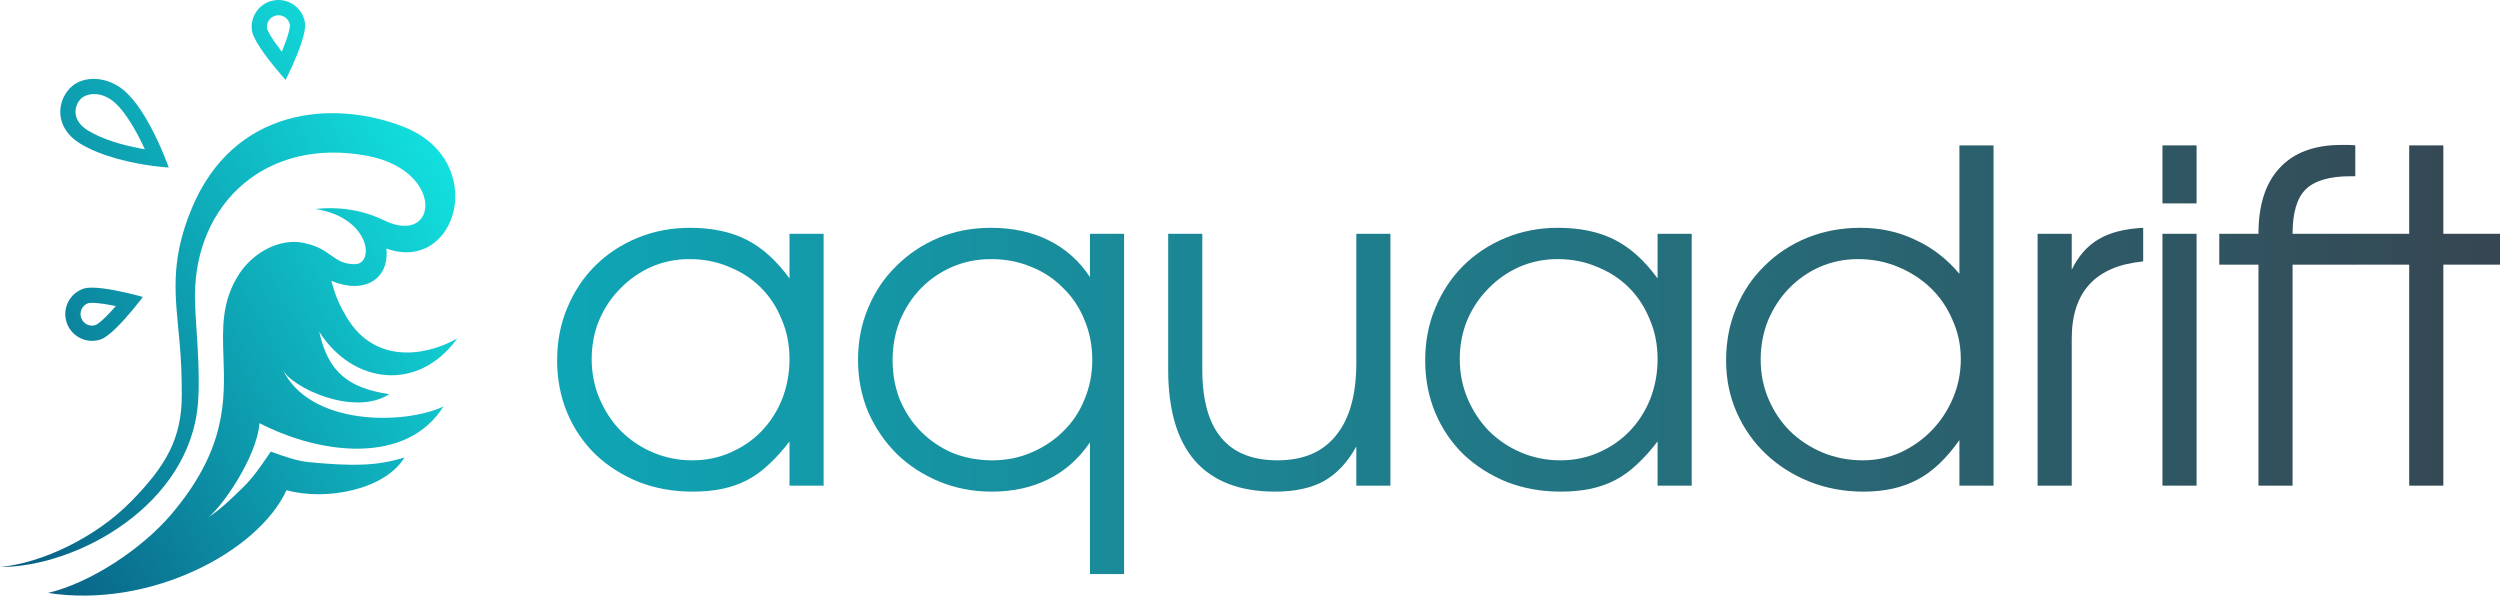
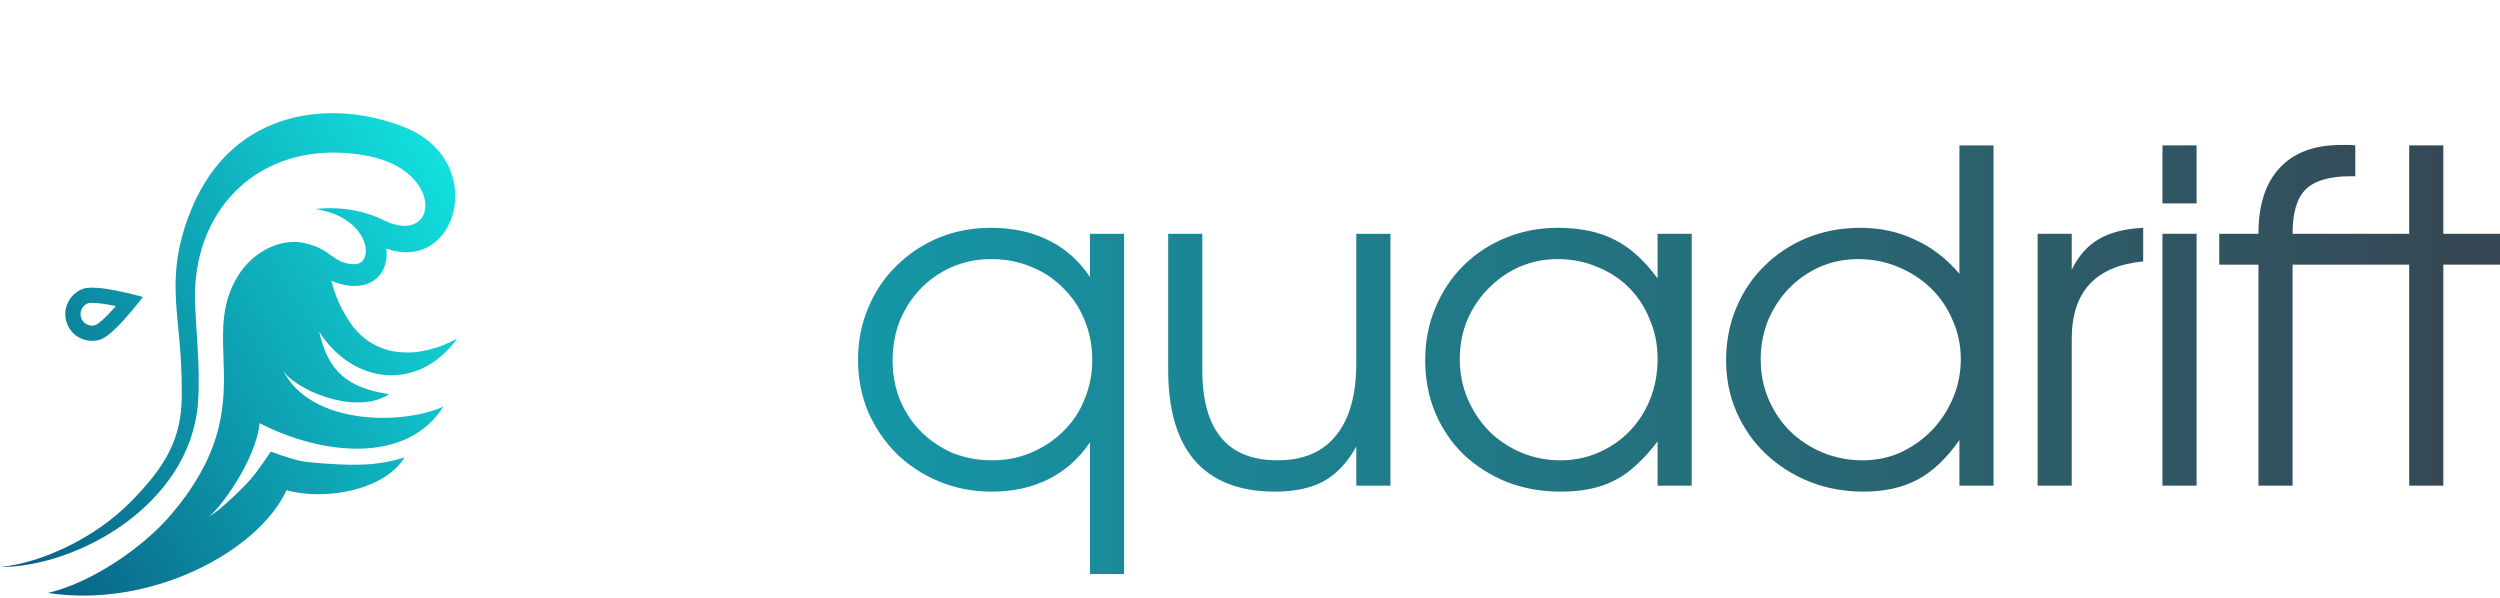
<svg xmlns="http://www.w3.org/2000/svg" width="188" height="45" viewBox="0 0 188 45" fill="none">
-   <path d="M41.895 27.103C41.895 25.671 42.149 24.356 42.657 23.155C43.166 21.932 43.859 20.882 44.738 20.005C45.639 19.104 46.703 18.4 47.928 17.892C49.153 17.385 50.471 17.131 51.881 17.131C53.545 17.131 54.967 17.431 56.146 18.031C57.325 18.631 58.399 19.601 59.37 20.939V17.581H61.936V36.521H59.37V33.197C58.862 33.866 58.342 34.443 57.81 34.928C57.301 35.413 56.758 35.805 56.18 36.105C55.602 36.405 54.978 36.624 54.308 36.763C53.638 36.901 52.898 36.971 52.089 36.971C50.632 36.971 49.28 36.728 48.032 36.244C46.784 35.736 45.697 35.043 44.773 34.166C43.871 33.289 43.166 32.25 42.657 31.05C42.149 29.826 41.895 28.511 41.895 27.103ZM44.495 26.999C44.495 28.061 44.692 29.053 45.085 29.977C45.477 30.9 46.009 31.708 46.68 32.4C47.373 33.093 48.182 33.635 49.107 34.028C50.031 34.42 51.014 34.616 52.054 34.616C53.094 34.616 54.054 34.42 54.932 34.028C55.834 33.635 56.608 33.104 57.255 32.435C57.926 31.742 58.446 30.934 58.816 30.011C59.185 29.065 59.37 28.061 59.37 26.999C59.37 25.914 59.174 24.921 58.781 24.021C58.411 23.098 57.891 22.301 57.221 21.632C56.55 20.962 55.753 20.443 54.828 20.074C53.926 19.681 52.932 19.485 51.846 19.485C50.829 19.485 49.87 19.681 48.968 20.074C48.09 20.466 47.315 21.009 46.645 21.701C45.974 22.37 45.443 23.167 45.05 24.09C44.68 24.991 44.495 25.96 44.495 26.999Z" fill="url(#paint0_linear_367_956)" />
  <path d="M81.965 33.266C81.132 34.489 80.092 35.413 78.844 36.036C77.596 36.659 76.174 36.971 74.579 36.971C73.169 36.971 71.851 36.717 70.626 36.209C69.401 35.701 68.338 35.009 67.436 34.131C66.535 33.231 65.818 32.181 65.286 30.981C64.778 29.757 64.523 28.453 64.523 27.068C64.523 25.66 64.778 24.356 65.286 23.155C65.795 21.932 66.5 20.882 67.401 20.005C68.303 19.104 69.355 18.4 70.557 17.892C71.782 17.385 73.1 17.131 74.51 17.131C76.151 17.131 77.596 17.442 78.844 18.066C80.115 18.689 81.156 19.612 81.965 20.835V17.581H84.531V43.169H81.965V33.266ZM74.614 34.616C75.677 34.616 76.659 34.42 77.561 34.028C78.486 33.635 79.283 33.104 79.954 32.435C80.647 31.765 81.179 30.969 81.549 30.046C81.942 29.122 82.138 28.13 82.138 27.068C82.138 25.983 81.942 24.979 81.549 24.056C81.179 23.132 80.647 22.336 79.954 21.666C79.283 20.974 78.486 20.443 77.561 20.074C76.636 19.681 75.631 19.485 74.544 19.485C73.481 19.485 72.499 19.681 71.597 20.074C70.695 20.466 69.91 21.009 69.239 21.701C68.592 22.37 68.072 23.167 67.679 24.09C67.309 25.014 67.124 26.018 67.124 27.103C67.124 28.164 67.309 29.157 67.679 30.08C68.072 31.004 68.603 31.8 69.274 32.469C69.944 33.139 70.73 33.67 71.632 34.062C72.556 34.431 73.55 34.616 74.614 34.616Z" fill="url(#paint1_linear_367_956)" />
  <path d="M101.994 33.577C101.347 34.755 100.538 35.62 99.567 36.174C98.596 36.705 97.371 36.971 95.891 36.971C93.233 36.971 91.222 36.197 89.858 34.651C88.517 33.104 87.847 30.819 87.847 27.795V17.581H90.413V27.795C90.413 32.343 92.297 34.616 96.065 34.616C98.006 34.616 99.474 33.993 100.468 32.746C101.485 31.5 101.994 29.688 101.994 27.31V17.581H104.56V36.521H101.994V33.577Z" fill="url(#paint2_linear_367_956)" />
  <path d="M107.174 27.103C107.174 25.671 107.428 24.356 107.937 23.155C108.446 21.932 109.139 20.882 110.017 20.005C110.919 19.104 111.982 18.4 113.207 17.892C114.433 17.385 115.75 17.131 117.16 17.131C118.825 17.131 120.246 17.431 121.425 18.031C122.604 18.631 123.679 19.601 124.65 20.939V17.581H127.216V36.521H124.65V33.197C124.141 33.866 123.621 34.443 123.09 34.928C122.581 35.413 122.038 35.805 121.46 36.105C120.882 36.405 120.258 36.624 119.587 36.763C118.917 36.901 118.177 36.971 117.368 36.971C115.912 36.971 114.56 36.728 113.311 36.244C112.063 35.736 110.977 35.043 110.052 34.166C109.151 33.289 108.446 32.25 107.937 31.05C107.428 29.826 107.174 28.511 107.174 27.103ZM109.775 26.999C109.775 28.061 109.971 29.053 110.364 29.977C110.757 30.9 111.289 31.708 111.959 32.4C112.653 33.093 113.462 33.635 114.386 34.028C115.311 34.42 116.293 34.616 117.334 34.616C118.374 34.616 119.333 34.42 120.212 34.028C121.113 33.635 121.888 33.104 122.535 32.435C123.205 31.742 123.725 30.934 124.095 30.011C124.465 29.065 124.65 28.061 124.65 26.999C124.65 25.914 124.453 24.921 124.06 24.021C123.691 23.098 123.17 22.301 122.5 21.632C121.83 20.962 121.032 20.443 120.108 20.074C119.206 19.681 118.212 19.485 117.126 19.485C116.109 19.485 115.149 19.681 114.248 20.074C113.369 20.466 112.595 21.009 111.924 21.701C111.254 22.37 110.722 23.167 110.329 24.09C109.96 24.991 109.775 25.96 109.775 26.999Z" fill="url(#paint3_linear_367_956)" />
  <path d="M129.803 27.103C129.803 25.671 130.057 24.356 130.566 23.155C131.074 21.932 131.78 20.882 132.681 20.005C133.583 19.104 134.646 18.4 135.871 17.892C137.119 17.385 138.46 17.131 139.893 17.131C141.396 17.131 142.771 17.431 144.02 18.031C145.291 18.608 146.4 19.462 147.348 20.593V10.933H149.914V36.521H147.348V33.093C146.377 34.478 145.326 35.47 144.193 36.07C143.06 36.671 141.708 36.971 140.136 36.971C138.68 36.971 137.316 36.717 136.044 36.209C134.796 35.701 133.71 35.009 132.785 34.131C131.86 33.254 131.132 32.215 130.601 31.015C130.069 29.815 129.803 28.511 129.803 27.103ZM132.404 27.033C132.404 28.095 132.6 29.088 132.993 30.011C133.386 30.934 133.929 31.742 134.623 32.435C135.316 33.104 136.125 33.635 137.05 34.028C137.998 34.42 139.003 34.616 140.067 34.616C141.084 34.616 142.032 34.42 142.91 34.028C143.811 33.612 144.597 33.058 145.268 32.366C145.938 31.673 146.47 30.865 146.863 29.942C147.256 29.018 147.452 28.038 147.452 26.999C147.452 25.96 147.244 24.979 146.828 24.056C146.435 23.132 145.892 22.336 145.198 21.666C144.505 20.997 143.684 20.466 142.737 20.074C141.812 19.681 140.806 19.485 139.72 19.485C138.703 19.485 137.743 19.681 136.842 20.074C135.964 20.466 135.189 21.009 134.519 21.701C133.872 22.37 133.351 23.167 132.958 24.09C132.589 25.014 132.404 25.995 132.404 27.033Z" fill="url(#paint4_linear_367_956)" />
  <path d="M153.228 17.581H155.794V20.282C156.302 19.243 156.973 18.481 157.805 17.996C158.66 17.488 159.781 17.2 161.168 17.131V19.658C157.585 20.005 155.794 21.944 155.794 25.475V36.521H153.228V17.581Z" fill="url(#paint5_linear_367_956)" />
  <path d="M162.617 17.581H165.183V36.521H162.617V17.581ZM162.617 10.933H165.183V15.296H162.617V10.933Z" fill="url(#paint6_linear_367_956)" />
  <path d="M169.836 19.901H166.889V17.581H169.836C169.836 15.411 170.368 13.761 171.431 12.629C172.494 11.475 174.043 10.898 176.077 10.898C176.239 10.898 176.401 10.898 176.563 10.898C176.748 10.898 176.933 10.91 177.118 10.933V13.253H176.771C175.176 13.253 174.043 13.587 173.373 14.257C172.726 14.903 172.402 16.011 172.402 17.581H177.118V19.901H172.402V36.521H169.836V19.901Z" fill="url(#paint7_linear_367_956)" />
  <path d="M181.173 19.901H177.081V17.581H181.173V10.933H183.739V17.581H188.004V19.901H183.739V36.521H181.173V19.901Z" fill="url(#paint8_linear_367_956)" />
-   <path fill-rule="evenodd" clip-rule="evenodd" d="M22.012 4.882C22.465 3.862 23.029 2.42 22.938 1.746C22.789 0.643 21.774 -0.131 20.671 0.018C19.568 0.167 18.795 1.182 18.943 2.285C19.034 2.959 19.961 4.2 20.668 5.063C21.118 5.614 21.48 6.011 21.48 6.011C21.48 6.011 21.723 5.532 22.012 4.882ZM21.803 1.897C21.738 1.422 21.3 1.089 20.825 1.154C20.349 1.218 20.015 1.655 20.078 2.13C20.078 2.129 20.078 2.129 20.078 2.129C20.078 2.129 20.078 2.13 20.079 2.132C20.082 2.143 20.096 2.195 20.14 2.293C20.194 2.413 20.274 2.561 20.38 2.736C20.594 3.086 20.877 3.479 21.173 3.86L21.193 3.886L21.206 3.855C21.39 3.41 21.559 2.955 21.672 2.562C21.729 2.365 21.766 2.2 21.786 2.071C21.803 1.964 21.803 1.911 21.803 1.899C21.803 1.897 21.803 1.896 21.803 1.896C21.803 1.896 21.803 1.897 21.803 1.897Z" fill="url(#paint9_linear_367_956)" />
  <path d="M14.891 30.271C14.318 37.945 5.842 42.642 0 42.642C3.09 42.35 7.142 40.478 9.851 37.716C12.465 35.051 13.669 32.995 13.669 29.718C13.669 28.166 13.624 27.1 13.505 25.744C13.21 22.389 12.716 19.797 14.401 15.715C17.567 8.045 25.092 7.475 30.355 9.538C36.824 12.075 34.384 20.617 29.056 18.691C29.294 20.942 27.456 22.18 24.917 21.117C25.258 22.379 25.559 23 26.093 23.893C28.081 27.22 31.733 26.932 34.384 25.456C31.457 29.508 26.53 28.908 24.005 24.944C24.667 27.932 26.13 29.168 29.269 29.643C26.618 31.356 21.903 29.133 21.253 27.782C23.292 32.022 30.32 31.971 33.346 30.571C30.595 34.948 24.167 34.222 19.515 31.822C19.294 34.531 16.442 38.43 15.635 38.9C15.619 38.908 15.604 38.917 15.589 38.924C15.603 38.918 15.618 38.91 15.635 38.9C16.404 38.486 17.69 37.236 18.315 36.611C19.011 35.935 19.604 35.069 20.086 34.365C20.184 34.222 20.277 34.086 20.366 33.96C21.547 34.398 22.453 34.682 23.252 34.757C26.461 35.058 28.319 35.06 30.419 34.398C28.969 36.823 24.524 37.688 21.547 36.863C19.396 41.515 11.274 45.777 3.609 44.589C6.86 43.814 10.687 41.25 12.863 38.699C17.038 33.795 16.914 30.101 16.805 26.861C16.73 24.648 16.663 22.647 17.977 20.617C18.852 19.254 20.578 18.053 22.454 18.204C23.745 18.384 24.36 18.822 24.895 19.203C25.396 19.56 25.828 19.867 26.68 19.867C28.198 19.867 27.865 16.362 23.717 15.715C26.16 15.46 27.898 16.09 28.868 16.563C32.98 18.568 33.483 12.815 27.605 11.714C19.988 10.295 14.662 15.324 14.662 22.252C14.662 24.261 15.096 27.521 14.891 30.271Z" fill="url(#paint10_linear_367_956)" />
  <path fill-rule="evenodd" clip-rule="evenodd" d="M6.282 21.707C6.926 21.49 8.449 21.771 9.536 22.022C10.229 22.182 10.745 22.33 10.745 22.33C10.745 22.33 10.424 22.76 9.969 23.307C9.256 24.165 8.213 25.31 7.569 25.527C6.514 25.883 5.371 25.316 5.015 24.261C4.66 23.206 5.227 22.063 6.282 21.707ZM6.101 23.895C5.948 23.441 6.191 22.948 6.645 22.794C6.645 22.794 6.645 22.794 6.645 22.794C6.645 22.794 6.645 22.794 6.647 22.793C6.659 22.791 6.711 22.781 6.819 22.777C6.95 22.772 7.119 22.777 7.322 22.796C7.73 22.832 8.209 22.912 8.681 23.008L8.714 23.015L8.692 23.04C8.374 23.402 8.042 23.755 7.739 24.031C7.588 24.169 7.457 24.275 7.35 24.351C7.261 24.413 7.213 24.436 7.203 24.442C7.202 24.442 7.201 24.442 7.201 24.443L7.2 24.443C7.2 24.443 7.201 24.443 7.201 24.443C6.746 24.595 6.254 24.35 6.101 23.895Z" fill="url(#paint11_linear_367_956)" />
-   <path fill-rule="evenodd" clip-rule="evenodd" d="M9.126 6.642C10.476 7.648 11.617 9.979 12.223 11.409C12.522 12.113 12.691 12.598 12.691 12.598C12.691 12.598 12.186 12.57 11.418 12.465C9.994 12.27 7.667 11.809 5.987 10.77C4.374 9.772 4.156 8.071 5.064 6.855C5.972 5.638 7.841 5.683 9.126 6.642ZM8.441 7.56C9.207 8.131 9.998 9.39 10.636 10.689C10.726 10.872 10.811 11.052 10.891 11.225C10.771 11.205 10.649 11.183 10.523 11.159C9.215 10.91 7.703 10.485 6.589 9.796C6.019 9.443 5.775 9.023 5.703 8.666C5.629 8.304 5.711 7.903 5.982 7.54C6.371 7.019 7.451 6.821 8.441 7.56Z" fill="url(#paint12_linear_367_956)" />
  <defs>
    <linearGradient id="paint0_linear_367_956" x1="41.895" y1="27.033" x2="188.004" y2="27.033" gradientUnits="userSpaceOnUse">
      <stop stop-color="#0EA6B6" />
      <stop offset="1" stop-color="#364652" />
    </linearGradient>
    <linearGradient id="paint1_linear_367_956" x1="41.895" y1="27.033" x2="188.004" y2="27.033" gradientUnits="userSpaceOnUse">
      <stop stop-color="#0EA6B6" />
      <stop offset="1" stop-color="#364652" />
    </linearGradient>
    <linearGradient id="paint2_linear_367_956" x1="41.895" y1="27.033" x2="188.004" y2="27.033" gradientUnits="userSpaceOnUse">
      <stop stop-color="#0EA6B6" />
      <stop offset="1" stop-color="#364652" />
    </linearGradient>
    <linearGradient id="paint3_linear_367_956" x1="41.895" y1="27.033" x2="188.004" y2="27.033" gradientUnits="userSpaceOnUse">
      <stop stop-color="#0EA6B6" />
      <stop offset="1" stop-color="#364652" />
    </linearGradient>
    <linearGradient id="paint4_linear_367_956" x1="41.895" y1="27.033" x2="188.004" y2="27.033" gradientUnits="userSpaceOnUse">
      <stop stop-color="#0EA6B6" />
      <stop offset="1" stop-color="#364652" />
    </linearGradient>
    <linearGradient id="paint5_linear_367_956" x1="41.895" y1="27.033" x2="188.004" y2="27.033" gradientUnits="userSpaceOnUse">
      <stop stop-color="#0EA6B6" />
      <stop offset="1" stop-color="#364652" />
    </linearGradient>
    <linearGradient id="paint6_linear_367_956" x1="41.895" y1="27.033" x2="188.004" y2="27.033" gradientUnits="userSpaceOnUse">
      <stop stop-color="#0EA6B6" />
      <stop offset="1" stop-color="#364652" />
    </linearGradient>
    <linearGradient id="paint7_linear_367_956" x1="41.895" y1="27.033" x2="188.004" y2="27.033" gradientUnits="userSpaceOnUse">
      <stop stop-color="#0EA6B6" />
      <stop offset="1" stop-color="#364652" />
    </linearGradient>
    <linearGradient id="paint8_linear_367_956" x1="41.895" y1="27.033" x2="188.004" y2="27.033" gradientUnits="userSpaceOnUse">
      <stop stop-color="#0EA6B6" />
      <stop offset="1" stop-color="#364652" />
    </linearGradient>
    <linearGradient id="paint9_linear_367_956" x1="33.978" y1="5.658" x2="-6.734" y2="29.627" gradientUnits="userSpaceOnUse">
      <stop stop-color="#13EBE6" />
      <stop offset="1" stop-color="#095E83" />
    </linearGradient>
    <linearGradient id="paint10_linear_367_956" x1="33.978" y1="5.658" x2="-6.734" y2="29.627" gradientUnits="userSpaceOnUse">
      <stop stop-color="#13EBE6" />
      <stop offset="1" stop-color="#095E83" />
    </linearGradient>
    <linearGradient id="paint11_linear_367_956" x1="33.978" y1="5.658" x2="-6.734" y2="29.627" gradientUnits="userSpaceOnUse">
      <stop stop-color="#13EBE6" />
      <stop offset="1" stop-color="#095E83" />
    </linearGradient>
    <linearGradient id="paint12_linear_367_956" x1="33.978" y1="5.658" x2="-6.734" y2="29.627" gradientUnits="userSpaceOnUse">
      <stop stop-color="#13EBE6" />
      <stop offset="1" stop-color="#095E83" />
    </linearGradient>
  </defs>
</svg>